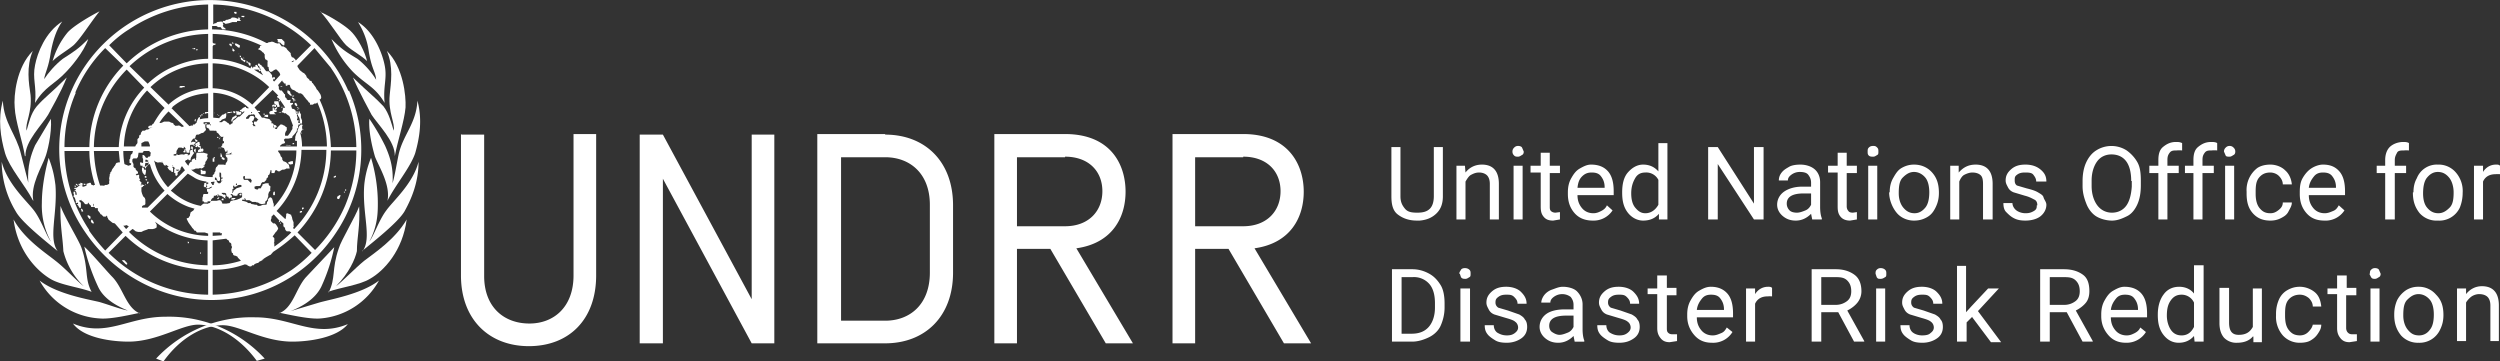
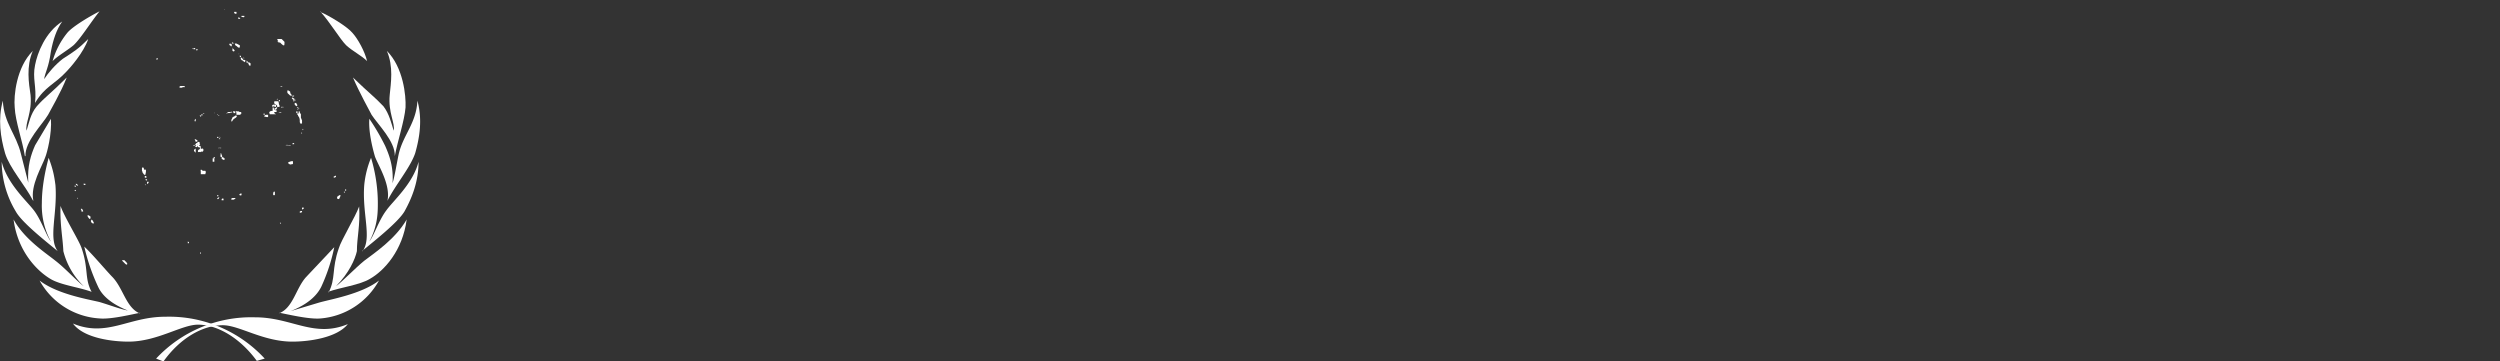
<svg xmlns="http://www.w3.org/2000/svg" viewBox="0 0 442 63.9" xml:space="preserve" fill="#fff">
  <rect x="0" y="0" width="442" height="63.9" fill="#333333" stroke="none" />
  <path d="m51.3 16.3.1.3.2.2v.1h-.3l-.2-.2c-.1-.1-.3-.2-.3-.4V16h.2l.3.2m.7.8-.2.1h-.1v-.2h.3m0 .6v.1h.2v.3l-.1-.2H52s.1.1 0 .2v.1l-.2-.2.2-.1-.2-.1-.2-.2v-.1s.1-.1.2 0l.3.2zm.4.7v.1l.2.3-.2.2-.2-.2-.1-.1v-.3h.3m.4.8h-.1l-.2.1V19l.2-.1zm.1.3h-.2s-.1.1-.2 0l.2-.1h.2m.1.4v.3l.2.3v.6l.2.5v.5l-.2.1-.1-.1-.1-.2v-.3c0-.3-.1-.6-.3-.8 0-.1 0-.2-.2-.3V20c-.1 0-.2-.2-.1-.3h.2v.5l.2-.2v-.3h.2m.6 3.2v.1h-.1v-.2h.1m-.2.7v.1h-.1c-.1 0 0-.1 0-.2m-1.3 2v.1h-.3c0-.2.1-.2.2-.2h.1m-1.4.4h-.1l.1-.1v.1zm.2 0v.1h-.1v-.2h.1m.6.1-.1.1s-.2-.1-.2 0H51v-.1h.3m.5 2.9v.3c0 .2-.3.1-.5.2l-.3-.2-.1-.1.1-.1.2-.1.3-.1h.3m7.6 2.7c0 .2-.2.1-.2.2H59v-.2c.2 0 .2-.2.4-.1zm-44.3 1.3v.2h-.3v-.2c0-.1.1 0 .2 0h.1zm-1.3.2v.1h-.2l-.2-.2v-.1c.2 0 .3.1.3.2m5.1-.1h-.1s.1 0 0 0m-5.3.4c0 .1-.1 0-.2 0v-.2c.2 0 .2.1.2.2m47.8.5v.2H61v-.2h.2m-47.8.2v.1l-.3-.1c.2 0 .2-.2.3-.1v.1M61 34s-.1.1-.2 0v-.1h.2m-.8.7-.1.3c-.1 0 0 .3-.3.3l-.2-.1v-.3l.4-.3h.2m-46.9.2v-.1m.4.3.1.2-.1.1v-.4m.3.5s-.1 0 0 0m39.7 1.5v.1c-.1 0-.2.2-.3.1v-.3h.3m-39 .6v.1h-.3v-.2l-.1-.2v-.1c.3 0 .3.2.4.4m38.7 0v.2l-.2.1H53v-.2l.2-.1h.1m-36.5 0s0 .1 0 0m-.8 1v.2c0 .1 0 .2-.2.2l-.3-.4V38l.4.2m.5.8.2.4v.1h-.2a.5.5 0 0 1-.3-.3c0-.1-.1-.1 0-.2l.1-.2.2.2m5.9 7.3.2.3v.1l-.1.1-.2-.1-.4-.4-.2-.2V46h.3c.2 0 .2.2.4.3m-9.4 10.9c6 2.5 9.8-1.2 16.3-1.2a23 23 0 0 1 17.6 7.4l-1.4.4c-3-4.1-7-6.4-10.4-6.4-2.9 0-7.2 3-12.3 3-2.8 0-7.9-.6-9.8-3.2" />
  <path d="M61.5 57.3c-6 2.5-9.9-1.2-16.4-1.2a23 23 0 0 0-17.5 7.3l1.3.5c3-4.2 7-6.4 10.5-6.4 2.9 0 7.1 2.9 12.3 2.9 2.7 0 7.8-.6 9.8-3.1m-36.7-2c-1.2.2-5.1 1.2-7.2 1A13 13 0 0 1 7 49.6c3.1 2.4 8.5 3.3 10.6 3.8 2 .6 3.8 1.3 5 1.5-3-1.2-4.6-2.7-5.3-4.3a35 35 0 0 1-2.4-7c1.5 1.4 4 4.4 5 5.4 1.9 2 2.4 5.4 4.8 6.4" />
  <path d="M16.2 51.6c-2.1-.8-5.5-1.2-7.3-2.3-2.5-1.5-5.8-5-6.5-10.5 1.9 3.5 5.8 6 7.4 7.3 1.7 1.3 4 3.8 5 4.5a13 13 0 0 1-3.6-6.2c-.1-2.4-.6-4.5-.5-8 .7 2 3.2 6 3.7 7.4 1.3 3.7.5 5.4 1.8 7.8" />
  <path d="M10.2 44.4c-1.8-1.5-6.3-5-7.4-7a17.2 17.2 0 0 1-2.5-8.8c1 3.9 4.4 6.9 5.7 8.6s2.2 4.5 3 5.5a13.2 13.2 0 0 1-1.6-6.8c0-2.3.4-5 1.2-8 .8 2.1 1 3.3 1.2 4.8.4 5.1-1.3 9.4.4 11.7" />
  <path d="M5.8 35.4c-1.4-2.7-4.1-5.7-4.9-8.3-.8-2.8-1.3-6-.4-9.3.2 4 2.4 6 3.2 9.4L5 32.3c-.2-3 .5-5 1.2-6.6L9 21c.2 2.7-.7 6.1-1 6.8-.5 1.5-2.7 5-2.1 7.7" />
  <path d="M4.4 27.6C4 25 2.7 21.4 2.6 19c-.2-2.1.3-7.1 3.2-10-1.2 2.8-.7 5.7-.4 7.8.3 3.1-1 5-.7 6.3.4-1.3.7-3 1.8-4.3 1.5-1.7 2.4-2.2 5.3-5.1-1 2.6-3 6-3.3 6.6-1 1.7-4.1 4.7-4 7.3" />
  <path d="M6.2 18.2c.3-3-.5-4.3 0-6.7C6.6 9.4 8 5.7 11 3.8 10 5.2 9.4 7 9 9.1 8.6 12 8 12.7 7.8 14c.7-1.1 2-2.6 3.3-3.6 2-1.3 2.7-1.7 4.5-3.5-.8 2.4-3.3 5.2-3.8 5.7C9.6 15 8 15.2 6.2 18.2" />
  <path d="M17.6 2c-1.4.7-4.7 2.6-5.7 3.8a14 14 0 0 0-2.6 5c1-1 2.5-1.8 3.7-2.8 1.2-1.1 3-4 4.6-6m31.8 53.3c1.2.2 5.2 1.2 7.3 1A13 13 0 0 0 67 49.6c-3.1 2.4-8.5 3.3-10.6 3.9l-5 1.5c3-1.2 4.6-2.7 5.4-4.3a32 32 0 0 0 2.3-7l-5 5.3c-1.8 2-2.3 5.5-4.8 6.4" />
  <path d="M58 51.6c2.2-.8 5.6-1.2 7.4-2.3 2.5-1.4 5.8-5 6.5-10.5-2 3.5-5.8 6-7.5 7.3-1.6 1.3-4 3.8-5 4.5 2.3-2.3 3.4-4.8 3.7-6.2 0-2.4.6-4.5.4-7.9-.7 1.9-3.2 6-3.6 7.4-1.3 3.7-.5 5.3-1.8 7.8" />
  <path d="M64 44.4c1.8-1.5 6.3-5 7.5-7 1.4-2.5 2.5-5.4 2.5-8.8-1 3.9-4.5 6.9-5.7 8.6-1.3 1.7-2.2 4.5-3 5.5 1.5-2.8 1.5-5.2 1.5-6.8 0-2.2-.3-5-1.2-8a17 17 0 0 0-1.2 4.8c-.4 5.1 1.4 9.4-.3 11.7" />
  <path d="M68.5 35.5c1.4-2.8 4-5.8 4.9-8.4.8-2.8 1.3-6 .4-9.3-.2 4-2.5 6-3.3 9.4-.4 1.9-.7 3.9-1.1 5.2.2-3-.6-5-1.3-6.6a40 40 0 0 0-2.8-4.8c-.2 2.6.8 6 1 6.7.6 1.6 2.8 5 2.2 7.8" />
  <path d="M69.8 27.6c.5-2.7 1.7-6.2 1.9-8.6.1-2.1-.4-7.1-3.3-10 1.2 2.8.7 5.7.5 7.8-.3 3.1 1 5 .7 6.3-.4-1.3-.8-3-1.8-4.3-1.6-1.7-2.4-2.2-5.4-5.1 1.1 2.6 3 6 3.3 6.6 1.1 1.7 4.2 4.7 4.1 7.3" />
-   <path d="M68 18.2c-.3-3 .5-4.3 0-6.7-.4-2-1.8-5.8-4.7-7.6.8 1.3 1.6 3 1.9 5.2.5 3.1 1.2 3.6 1.3 5-.7-1.2-2-2.7-3.3-3.7-2-1.2-2.8-1.7-4.6-3.5a19 19 0 0 0 3.8 5.8c2.3 2.3 3.9 2.6 5.6 5.5" />
  <path d="M56.6 2.1c1.5.6 4.8 2.6 5.7 3.7 1 1.1 2.2 3.3 2.6 5-1-1-2.5-1.7-3.7-2.8-1.1-1.1-2.8-4-4.6-6M13 33.4h.3-.2zM39.7 1.6v.1h.1m2 .4h-.4v.2c.1.1.3.2.4.1 0 0 .1 0 0-.1.1 0 0-.1 0-.1m1 .8c.1 0 .3.1.4 0v-.2h-.5V3m-.2.3-.2-.2h-.2v.2c.2 0 .3.1.4 0M49 7.4c.2 0 .3.2.5.1l.3.3c.1 0 .2.3.4.2.2 0 0-.2.1-.3v-.3l-.2-.2-.3-.3h-.7L49 7l.2.3zm-7.7.3v-.1l-.2-.1H41v.2h.3m1.1.5V8l-.4-.2-.2-.1h-.3l.1.3.3.2.2.2h.3m-1.7-.6-.2-.1.1.3c.2 0 .2.3.3.2L41 8c0-.1-.1-.3-.3-.3m.4.8v-.1H41s0 .1.1 0m-6.7.1h-.2v.2h.3s.1 0 0-.1v-.1m-.5 0v.2l.1-.2H34m7.2 0-.1.1V9l.2.1.2-.1-.1-.2-.2-.2m-6.2.1h-.2c-.1 0-.2.1-.1.2h.2v-.1zm7.3.8h-.1v.1m.4.5v-.2l-.2-.1v.3h.2m.5.3c.1-.1.1-.2 0-.2L43 10l.1.3zm-.5-.2v.1c-.1 0 0 .1 0 .2l.2.2c.1 0 .2 0 .2-.2 0-.1-.1-.2-.2-.1v-.2c-.1 0-.1.1-.1 0m-14.8.1h-.1l-.2.1v.1h.3v-.2" />
  <path d="m43 10.8.3.2.1-.3-.1-.1H43l-.1.2m.9.4V11c0-.1 0 0 0 0v-.1l-.2-.2v.4h.1m.3.3v.1l.1.1h.2v-.4L44 11h-.1v.3m-11.2 3.9H32c-.1 0-.2 0-.3.2l.1.1h.4l.1-.1h.4l-.1-.2m17 0v.1h.3v-.1h-.3m-.6 2.4h.1v-.1s0-.1-.1 0h-.1l.1.1m.4.3h.1v-.2h-.2v.2m-.5.6.2.2v.2h.4c.1-.2 0-.3-.1-.5v-.2l-.1-.3h-.7v.2c-.1 0 0 .2 0 .2l.3.2" />
  <path d="M48.1 18.7v.1c.3.2.3-.1.4-.2v.3h.3v-.4h-.4c-.1 0-.2 0-.3.2m1.6.3h.2v-.1h-.2v.1m-.7-.1-.3.2-.2.1.1.2h.2l.2-.3V19" />
  <path d="M50 19h.1v-.1h-.2l.1.1m-1 .5h-.3l-.1-.1h-.1c0-.2-.2-.3-.1-.4h-.2v.6c-.2 0-.5 0-.6.3l.1.3h1.1c0-.1 0-.1 0 0l-.3-.2v-.2h.4v-.3m-7.6.5h.3v-.4c-.1.2-.3 0-.4.1v.1l.1.1m.5.1v.3h.7c0-.2.2-.2.2-.3l-.1-.2h-.3v-.1H42l-.2-.1c-.1.2 0 .3 0 .4m-1.4 0c0-.1.1 0 .2 0l.2-.1h.2l.1-.1c-.2-.1-.3 0-.4 0h-.5l.1.2h.1zm8.9-.2h-.1l.3.1h.2s.1 0 0-.1h-.4M40 20c.1.1.2.1.2 0 0-.2-.1 0-.1 0m-2.2-.1v.1s0 .1 0 0h.1l-.1-.1m-1.8.1h-.3l.2.1h.1v-.2m10.7.3c0-.1-.1-.2-.2-.1v.2h.2m-11-.1h-.2v.2h.2v-.1m2.6-.1v.1h.1c0-.2 0-.1-.1-.1m8.6.1-.2.1-.1.2.5.1h.2v-.4h-.3m-6.2 1v.2l.2-.1c0-.2.2-.3.3-.4l.3-.2.1-.1.1-.2-.2-.1-.2.1c-.1.2-.4.1-.4.3l-.2.4v.1m-5.4-.9h-.2l.1.2h.1l.1-.1-.1-.1m3.3 0h-.2v.1h.1m-4.1.5c-.2.1-.2.3-.2.4.1.1.1.1.2 0V21m4.4 3.3c-.1 0-.1-.2-.2-.1 0 0 .1.2.2.1m-.4.1v-.2h-.2v.2h.2m.2.2h.1s.1 0 0-.1c0 0 0-.1-.2 0v.1m-4 .4c.1.1.1 0 .2 0v-.2l-.4-.2-.1.1c.2.1.1.4.3.4m.6.5h.1l-.1-.2v-.2s-.1-.2-.2-.1h-.2v.4l.1.1h-.1v-.3h-.2l-.2.3.2.2h.5m-.8 0v-.2l-.2.1v.1h.2m.3 0h-.2l.1.2h.3v-.2h-.2m1.1.5h-.3V26s-.1-.1 0-.2H35v.2l.4.1-.1.3h-.1l-.2.2v.3c.1 0 .2-.1.4 0l.2-.1h.3v-.1c.2-.2 0-.3 0-.4l-.2-.1m2.9 0h.2v-.1h-.1l-.1.1m.3-.1v.1h.2c0-.2-.1-.1-.1 0l-.1-.1m-4.3.2h-.1l-.2.2v.2l.3.3v-.7m4.4.8v.4c-.1 0 0 .1 0 .2l.1.1s.2 0 .2-.2l-.1-.2-.1-.3m.1.8v.2l.4.2.1-.1s.1-.1 0-.2l-.2-.1c0-.1 0-.2-.2-.1h-.1m-1.3.8v-.4s-.1-.2 0-.2h.1v-.2h-.2s-.1 0 0 .2h-.2v.6h.3M25.7 31v-.1l.1-.5V30h-.3c-.1-.1 0-.3-.2-.4h-.1l-.1.1v.5l.1.2v.1l.3.4h.2m10.6-.7h-.5c0-.1-.1-.2-.3-.2v.1c-.1 0 0 .2 0 .2v.5h.8l.1-.4-.1-.2m-10.6 1.2s0 .1.1 0h.1v-.2l-.2-.1h-.1v.3m.1.3.1.2h.2v-.2h-.3m.3.3h.2-.1s-.1 0 0 0m-.1.1v.4h.1l.1-.1.1-.2c0-.1 0-.2-.1 0m-.5.6c0-.1.2-.1.1-.2 0 0 0-.1 0 0l-.2.1h.1m22.6 1.8h.3V34c0-.2-.1-.1-.2-.1l-.1.2v.3m-5.8.2.2-.1v-.3c-.2 0-.4.1-.4.3h.2m-4 .2h.1v-.2h-.2v.2m0 .3v.2h.2l.2-.3h-.2l-.2.2m2.9.2c.1-.1.4-.1.3-.3h-.5l-.2.1v.2h.4m-2.1.1h.3c.1 0 0-.1 0-.2v-.1h-.1c-.1 0-.2 0-.2.2 0 0-.1 0 0 .1m10.4 4.2.1-.1-.2-.2v.2h.1M33.2 43h.2v-.2l-.2-.1v.2m2.3 2v-.3h-.1v.3" />
-   <path d="M61 36.4a25.8 25.8 0 0 1-5.3 7.8l-3.1-3.1a21.5 21.5 0 0 0 5.9-14.5H63c0 3.4-.7 6.7-2 9.8m-9.4 11.3a26.4 26.4 0 0 1-14 4.4v-4.4c2 0 3.9-.3 5.8-1v.1h.3c0 .2.3.2.4.3h.3l.2-.2h.3c0-.2.2-.2.3-.3l.3-.1c.1 0 .2 0 .3-.2l.2-.1.2-.1.2-.1v-.1c.2 0 .2-.2.3-.2l.3-.2.7-.4c.2 0 .3-.3.5-.4v-.1c1.4-.9 2.7-1.9 3.9-3l3 3.1a24.8 24.8 0 0 1-3.5 3M40 42.2l.2.2.2.1a4.4 4.4 0 0 0 .1.1v.2c.2.1.4.2.4.4v.2l.1.2v.3h-.1v.4l.1.4s.2 0 .2.2.2.3.4.3l.2.1c.2 0 .2.2.3.3l.3.3.2.2c-1.6.5-3.3.8-5 .8v-4.4l2.4-.3m-1-1h.2v.4l-1.6.1v-.6H39s-.2.1 0 .2m-2-5.4-.3.1c0 .1-.1 0-.2 0H36l-.3.2-.2.2a10.3 10.3 0 0 1-4.8-2.3l-.5-.4 3-3 1 .6c.7.5 1.5.7 2.3.8v.2h.2v-.1h.2-.1v.2s.1 0 0 .1h-.1l-.2.2v-.2l-.1-.2-.3.1v.3l-.1.2.2.2h.2l.1-.4.1.1c0 .1.1.1 0 .2s-.2.2-.1.3h.4c.2-.1.2-.3.3-.2l.2-.1c.2 0 .1 0 0 .1v.1l-.3.1-.1.1h-.4v.5h.2v.3l-.1.1H36l-.1.2v.2l-.1.2v.7c.2 0 .3 0 .3.2h.6v-.2h.6v-.2l.1-.2.2-.2.2-.1v-.3h.3l.4-.2h.1c.1 0 .1.2.3.2h.2l.3.2h.1c.1.1 0 .2.2.2l.1.1c.1 0 .1-.1 0-.2v-.1c0-.1.2 0 .2-.2-.1 0-.2 0-.2-.2h-.4v-.1c-.1 0-.2 0-.2-.2h.4c.1 0 .3 0 .4.2v.2l.2.3h.2c0 .1 0 .3.2.3l.2-.2h.2v-.2c0-.1 0-.2-.2-.2v-.2c.3 0 .4.2.5.3h.3c0 .1.2 0 .2 0 .1 0 .2 0 .2-.2 0 0 .1 0 0-.1l.4-.2h.3l.1.1v.6c-.1.2-.3.2-.4.3l-.5.2-.4.1h-.2l-.3.1c-.1 0-.2 0-.3.2l-.1.2-.6.1h-.7v-.1l-.2-.4-.2-.1h-.2l-.4.1h-.8c-.2 0-.3.2-.4.4m-.3 5.8a15.2 15.2 0 0 1-10.3-4.3l3.1-3.1a11.9 11.9 0 0 0 3.8 2.3l1 .3-.1.1-.1.2-.3.2c0 .1-.2 0-.2.2l-.1.3v.2l-.2.3c0 .2-.4.1-.4.3l.3.6.2.3.3.4.2.3.2.2.2.3h.2l.2.3h1.4l.6.2v.4zm0 5.2a20 20 0 0 1-14-5.9l.6-.5h.1l.5.4.4.1h.6l.4-.2.6-.2.2-.1h.8l.4-.1.3-.2v-.5l-.3-.5a16.1 16.1 0 0 0 9.3 3.3v4.4zm0 5.2a25.4 25.4 0 0 1-17.6-7.4l3-3a21.3 21.3 0 0 0 14.6 6V52zm-21-11.4a25.8 25.8 0 0 1-4.4-14h4.4c0 2 .4 4.1 1 6h-.2c0 .2-.2 0-.3 0l-.2-.1c0-.1 0-.3-.2-.3l-.3.1-.3.1v.3l-.2.1-.3.1h-.2l-.1-.2h.1v-.4l-.4-.1v.2h-.3v.2h.5s0 .1-.1 0l-.3.1-.2.2-.3.2h-.3l-.1.2h.3v.4l.1.2.1.5v.2-.2l-.1-.1h-.2v-.2s.1 0 0-.1v-.2H13v.3l.1.3-.1.1c0 .1 0 .3.2.3l.1.3.1.4.1.1h-.1v.2h.2c0 .1 0 0 0 0v-.1l.2.1v.3-.1h-.2v.1l.2.1.1.2.2.3.2-.1V36c0-.2-.1-.3-.3-.4v-.2s.1.1.2 0h.1l.1-.1v.2c.3.1.4.3.5.4.1.2.2.2.3.2h.3V36l.1-.2.2.3.3.3v.2h.5l-.1-.3V36l.1.1v.5c.1 0 .2 0 .2.2h.5v.4l.4.5s0 .2.2.2l.4.4h.4l.2-.2c.1.2 0 .3.2.5 0 .2.2.3.3.4l.5.4.4.1 1.4 1.6-3.1 3.2c-1.1-1.2-2-2.3-2.9-3.6m-2.4-24.3a24.3 24.3 0 0 1 5.3-7.9l3.2 3.1a21 21 0 0 0-6 14.4h-4.4c0-3.3.7-6.6 2-9.6m9.4-11.2a26 26 0 0 1 14-4.4v4.4a21.3 21.3 0 0 0-14.4 6L19.3 8c1-1 2.2-2 3.5-2.8M31.1 30h.6l-.2.2h-.1l-.3-.1V30m-3.9-1.5s.1 0 0 0l.1-.1.2.2.3.1c.1.1.2 0 .4 0h.3l.3.1.2.4.3.1v-.2l.3.2.1.1.2.1h-.2l-.1.1.2.3.3.3s0-.1.2 0v.2h.3v-.7h-.1v-.2h.2v.1l.1.2v.8h.2v.4l.2.1.2-.2v-.4l.3-.3.2-.2c0-.1 0-.3.2-.5v-.1h.1l.5.7-3 3a10 10 0 0 1-2.4-4.6m-1 .1h-.6v-.3l.1-.1.4.2c.1 0 0 0 0 .1v.1M22.8 40l-.5.5-.5-.6h.2l.4-.1.3.2zm8.1-28.3c-1.8.7-3.4 1.8-4.8 3.1l-3.2-3.1A20.7 20.7 0 0 1 36.8 6v4.4c-2 0-4 .5-5.9 1.3m-.9 6.6-.2.2-3.2-3.1a15.2 15.2 0 0 1 10.2-4.2v4.4a11 11 0 0 0-6.8 2.7m-3.5 7.6H25v-.6l.2-.1.4-.2h.4c.1 0 .3 0 .3.2l.1.2.1.3v.2m-.3-3.4c0 .1.1.2.3.1l.5-.1-.3.1-.3.1-.2.2h-.3l-.3.2h-.4l-.3.4v.3c-.2 0-.2.1-.3.2v.3l-.3.3v.6c0 .2-.2.3-.3.5l-.1.2h-2A15.1 15.1 0 0 1 26 16l3.1 3.1c-.8.8-1.4 1.8-2 2.8H27l-.2.3h-.3l-.3.2v.2m2.4 6.2h-.1c0-.1 0-.2.2-.2v.2m2 .6c-.2 0-.2 0-.2-.2l.1.1v.1m.3.3.1.2-.3-.2v-.2l.2.2m1.2-7.3-.2-.1-.2-.1h-.2c-.1 0-.2.1-.4 0v.1l-.4-.3c0-.2-.2-.3-.4-.3l-.4-.2H29l-.4.2c-.1 0-.3.1-.4 0 .4-.7 1-1.4 1.6-2l2.7 2.6-.1.1h-.1l-.2.1s.1 0 0-.1m4.2-2.3h.2v-.2c.1.2.3 0 .3.2v.8a6 6 0 0 0-1.5.2c0-.1.2-.3 0-.4l-.2.1-.2.4-.1.3s-.1 0 0 .2c-.2 0-.2.2-.4.3h-.2c-.2 0 0 .3-.2.2h-.2l-.3.1-3.2-3.2s.2 0 .2-.2c1.8-1.5 4-2.3 6.3-2.4v3.3h-.5l-.1.2M21 26h-4.4a19.8 19.8 0 0 1 5.8-13.7l3.1 3.2A16 16 0 0 0 21 26m-1.6 5-.1.5v.1c0 .1.1.2 0 .4v.5l-.4.2h-.3c-.2.2-.4.1-.6.1h-.3c-.7-2-1-4-1.1-6.1H21l.2 2H21l-.4.1c-.2.2-.2.5-.4.6l-.1.2-.1.1-.2.3-.1.3-.2.2v.2l-.1.1v.2m3.7-3.5-.1.6s-.2.1-.1.3v.4l.3.1c0 .2-.1.3-.2.3s-.3.2-.5 0l-.3-.1-.2-.1a14 14 0 0 1-.2-2.3h1.7l-.1.4c0 .1-.3.2-.3.4m2 9 .2-.2h.2l.2-.2v-.8l-.1-.3-.3-.3-.2-.5-.1-.4v-.6c0-.2.2 0 .3-.3l.2-.1v-.1h-.3s0-.2-.2-.1v.2h-.1v-.2l.1-.2v-.2h-.1l-.1-.1V32c-.1 0-.2-.1-.1-.2h.1l-.1-.2-.1-.1v-.6h-.1c-.2 0-.3.2-.5 0l.2-.2h.2v-.3L24 30v-.2l-.2-.1-.2-.2V29l-.2-.4v-.4l.2-.2h.6l.2-.3v-.1l.1-.6h.7l.1-.1.1-.2h1l.1.2.2.1-.1.2v.2c0 .1 0 .2-.2.3h-.2s0 .2-.2.2h-.2c-.1-.2-.3-.5-.5-.5h-.1v.5l.1.2v.7h-.1l-.3-.1h-.1c-.1.2 0 .3 0 .4 0 .1 0 .2.2.2h.2v.2h.4v.2l.2.1v-.2l.3-.3v-.1h-.2v.2h-.3l.1-.6h.4l.2-.1c0 .1 0 .3-.2.3l.1.1c.1 0 .2-.2.3 0V29a11 11 0 0 0 2.6 4.7l-3 3h-1v-.2m12.7-3.9v.1h-.3v-.2l-.2-.1v-.2l.6-.1v.3h-.1v.2m1.5-.7v.1l-.2.1s0 .2-.2.3h-.3l-.2-.2a.5.5 0 0 1-.1-.4H38v-.4h.2l.1.2.1.2s0 .2.2.2h.2l.1-.2v-.4l-.1-.2v-.7c.2 0 .2 0 .3.2v.7h.3l-.1.2h-.2v.4M37 22h.3v.2L37 22h-.5v.4c0 .2.2.2.3.3 0 0 .2 0 .2.2 0 0 0 .2.2.2h.7c.1.1.2 0 .2 0 .2 0 .2.2.2.3l.3.2.3.4.2.2h.3s0-.1.1 0l-.1.3v.4l.2.1v.2c0 .2-.3.1-.3.3v.1c0 .1 0 .2-.2.2l.1.3h.2l.2.1.2.5s0 .2.2.1h.1v-.2h.1v.4c-.1 0-.2 0-.3.2h.6l.4-.2h.1c0 .1-.2.1-.1.2v.1h.2c0 .1 0 0-.1 0h-1.1v.1c0 .2.1.4.3.5v.5l-.1.2-.2.3v.2c-.2.1-.3 0-.4 0h-.9l-.2.3-.2.2-.1.3v.3c-.1.1 0 .2-.2.3v.2l-.3.3v.3h-.4a5 5 0 0 1-3.4-1.3h.3l.3-.1.2-.1h.6c.2-.2.3 0 .4 0 .2-.1.4-.1.4-.3h.1l.1-.2H36v-.1h.2V29s.2-.1.1-.2v-.1l.1-.2.1-.1.2-.4v-.3s-.2 0-.1-.1l.1-.2v-.2L36 27h-1.2l-.1.2v.6c0 .1-.1.3 0 .4l-.2.1V28l-.4.1-.2.2v.3h-.2l-.3.4v.1l-.1.2a5 5 0 0 1-.6-.8l.2-.2h.2l.1-.2h.1v.2c.2 0 .3.1.4 0v-.2l.1-.3.2-.3.2-.3.2-.2h-.1l-.2-.2v-.5c0-.1.1-.2 0-.2l-.1-.2h-.2v.2s-.1.2 0 .2h.2v.2h-.3l-.1.3v.5l-.3.1v.1h-.1v-.1h.1l-.2-.2h-.3l-.2.1s-.1.1-.2 0H32l-.4.1h-.2v-.1h-.2c0 .1-.1.1 0 .2h-.5v-.2c.2-.1.4 0 .5-.2v-.4l.3-.5.1-.1h.5l.2.1h.2v-.3l.3.3v.2h-.2v.2l-.2.2v.1c.1 0 .3.1.4 0v-.5l.1.2.1.4h.5v-.4l.1-.2c0-.1.1-.2 0-.4v-.3l.1-.1h.6l.1-.2c.1 0 .2 0 .2-.2l-.2-.1c-.1 0-.3-.1-.4 0l-.2.1V25l.2-.3.2-.2h.2c.2-.1.1-.3.2-.4 0 0 0-.2.2-.3h.3l.6-.3h.2l.3-.3.2-.2v-.2l-.1-.2V22l.3-.1v-.1h-.4v.2l-.2-.1v-.3h1s.2.1.1.3m4.6 10.7.1-.2.1.1v.2h-.2v-.1m-.5 1.3c0 .1 0 .2-.2.2l.1-.2v-.5h.2l-.1-.4.1-.2h.1v.2h.2c.1 0 .2 0 .3-.2h.1l.2-.1h.4l.1.1v.2l-.6.2-.3.1-.1.1-.4.3s-.1 0 0 .2m-3.7-17.5a9.8 9.8 0 0 1 6.4 2.7l-.2.1c-.1-.1-.1-.2-.2-.1h-.1v-.2h-.1l-.3.1-.4.3v.1c-.2 0-.3.1-.3.2l.1.1h.2l.1.2.3-.2h.1v.1l-.8.8h-.2l-.3.2-.3.3-.3.2-.2.2v.1s.1.1 0 .2H41l-.2.2h-.3c0-.2-.2-.3-.3-.3l-.2-.2-.4-.2-.4.3h-.4v-.1l.1-.1h.1l.1-.1c.1-.2.3-.2.5-.3l.3-.1.1-.4v-.3l-.1-.2-.3.2c-.1.1-.3 0-.4.2l-.4.4v.1l-1.1-.1v-4.4zm0-5.2a15 15 0 0 1 10 4.2l-3 3.1a11 11 0 0 0-7-2.9v-4.4zm7.5 1.1h.6c.1.1 0 .3.3.3v-.1h.1l.1.3.2.3.1.2-1.6-1h.2m-7.5-4.1.1-.2.4-.1v-.2h-.2s-.2 0-.3-.2V6a20.9 20.9 0 0 1 8.7 2.1H46l-.1.4h-.1l-.1.1v.2h.2l.3.2.3.3c.2 0 .1.2.3.3v.5l.1.4s.2 0 .3.2h.1c.1.1 0 .2 0 .2v.9c.2 0 .2.1.2.2v.1c.1.2 0 .4.2.5l.1.1c.2 0 .3 0 .5-.2.2-.1.4-.3.6-.2l.2.2c.2.2.4.4.4.6 0 0 .1.1 0 .2l-1 1.1-.2-.1V14h.3v-.2s0-.2-.2-.2l-.1.1v.2l-.2-.3v-.3l-.3-.4-.3-.3h-.4l-.2-.2-.2-.3-.2-.3c-.2 0-.2-.1-.3-.3 0 0-.2 0-.3-.2l-.1-.1-.2.1c0 .2 0 .3.2.4l.2.4c0 .1.2.1.1.2h-.2V12l-.3-.1v-.2l-.2-.2c0-.1-.1 0-.2 0l-.1.2.2.1h.1-.6l-.1.3-.1-.2-.1-.2-.2.3v.1a15.8 15.8 0 0 0-6.7-1.7V8.2zm0-3.6h.5c.1 0 .3 0 .4.2h.5c.2.2.2.4.4.4h.5v-.1l-.2-.2c-.2 0-.2-.2-.3-.3v-.1l.1-.1-.1-.3-.1-.1h.2c.2 0 .3.3.5.2l.5-.1.6-.2h.8v-.2h.7c0-.1-.2-.1-.2-.3l-.2-.1h-.3l-.1-.1-.4-.1H41l-.2.2-.6.2c-.2 0-.3 0-.4.2h-.4V4v-.1l-.3-.1-.7.1-.2.2H38l-.3.2V.8A25.7 25.7 0 0 1 55 8l-2.7 2.7-.1-.2-.3-.3-.3-.1-.1-.2-.1-.3v-.2l-.6-.6-.2-.3-.5-.3h-.3c-.1-.2-.3-.3-.3-.5-.1 0-.3-.1-.4 0l-.4-.1c-.2-.1-.5-.3-.8-.2-.2.1-.4 0-.6.2h-.2a20.8 20.8 0 0 0-9.6-2.4v-.6zM49 17v.1s0 .2.2.2a15.9 15.9 0 0 1 1.2 1.7c0 .1-.3 0-.4.2v.3l-.2.2.1.2h.2c.1.1.2.2.4.1l.2.2.3.2.2.2.6 1.6-.1.2v.4l-.2.3-.1.2-.2.3-.3.4h-.5v-.4l.1-.3.2-.3v-.5l-.2-.1-.2-.2h-.1a.9.9 0 0 0-.5-.2h-.1l-.4.4-.1.1c-.1.1-.1.4-.3.3-.2 0-.2-.2-.3-.2 0 0-.2 0-.2-.2v-.2h.1v.2s0 .2.2.2l.3-.1v-.2c-.1-.1-.3-.3-.5-.2 0 0 0-.2-.2-.3H48v-.4l-.2-.1c0-.2-.3-.3-.4-.3l-.5-.1-.2-.1h-.4l-.7-1h.3l.1-.1c-.1-.2-.3 0-.4-.2v.2L45 19l3.2-3.1 1 1m2.5-6.1.3-.1v.1l-.4.2v-.2M50.4 15l.3.2h.1V15h-.1.5l.1.2c0 .3.2.4.3.6l.5.2.4.3s.2 0 .3.2h.4l.4.3.1.2.1.1.4.5.2.2.2.3.2.1v.3h.5l.3-.2h.3l.2-.2a20.2 20.2 0 0 1 1.7 7.8h-4.4c0-.8-.1-1.6-.3-2.3l.2-.5c.1 0 .2-.2.1-.3.1-.1 0-.2 0-.4l.1-.2-.1-.2c-.2 0-.4.2-.5.3l-.1.2v.1l-.1.2-.1.2v.3l-.2.3-.1.3-.1.3v.4s-.1.1 0 .2v.1h.3v1h-3v-.1s-.1 0 0 0l.2-.2.3-.2c.1 0 .4 0 .4-.3a.7.7 0 0 1-.2-.4l.2-.2h.6l.5-.1s.2 0 .2-.2v-.1l.3-.3.4-.5.1-.3v-.3h.2v-.4l.1-.3h.3v-.2l-.3-.1h-.1v-.2h.1v-.2s-.1-.1-.2 0c-.2-.2 0-.3 0-.4v-.2l-.1-.2v-.3l-.2-.3v-.2c0-.2-.2-.3-.3-.4 0 0-.1-.1-.1 0-.1-.1-.3 0-.3-.2l-.1-.3v-.2l.3-.2v-.2h-.5V18l.1-.3s0-.1-.2 0c0-.1-.1 0-.2 0l-.3-.1v-.2c-.2 0-.2-.2-.3-.3v-.4c0-.1-.2 0-.2-.2l-.4-.5h-.3l-.2-.3v-.4l-.1-.1V15l.7-.8v.2c.2 0 .2.2.3.3 0 .1.3 0 .4.2l-.2.1m-6 5v-.2h.2l-.1.2v.2c.1.1.3 0 .4 0l.2.2v.2l.1.2h.1l.4.4h-.1l-.2.2v.1h-.5v.4l.3.4h-.4c0-.2-.1-.2-.2-.3l.2-.1-.1-.2c0-.1-.2-.2-.1-.3l.2-.1.1-.3.1-.2-.2-.3h-.5l-.2.2c0 .1-.1.3-.3.3h-.3v-.2l.5-.5h.3l.2-.1V20m-1.2 11.6h1l.2.3v.1c-.1.1 0 .3-.2.3L44 32l-.2-.2h-.7v-.2H43v-.4l.3-.1v.4m4.1 3.9s0 .2-.2.3v.2l-.1.3h-.6l-.5.2h-.4l-.2-.2h-.3l-.4-.1c-.1 0-.3 0-.4-.2h-.4l-.3-.2-.3-.1-.5-.1v-.2h.5l-.1-.2.1-.1.2.4h.6l.5.3h.6l.2.1h.2l.3.2.4.1.5-.1h.1v-.2c0-.2.1-.3.2-.3l.2-.3V35l.1-.1c0-.2.1-.3 0-.4l.1-.4.1-.2.2-.2c0-.2-.1-.3 0-.4v-.4a.4.4 0 0 1-.3-.3v-.2H47l-.3.1-.3.1v.2l-.1.1-.2.4h-.4l-.1.2c-.2 0-.4 0-.6-.2V33l.3-.1h.4c.2 0 .3 0 .4-.2l.1-.3.2-.2h.3l.4-.4v-.2l.3-.3V31c.2-.1.3-.2.3-.4l.1-.3v-.2h.2v.5h.5l.1-.2v-.1l.1-.2h.3c0 .2.3.2.4.2l.5-.3c.2 0 .5 0 .7-.2h.6v-.1l-.1-.4v-.2H51l-.4-.4-.2-.1-.3-.1-.2-.3V28c0-.2-.3-.3-.3-.5l-.1-.3-.1-.1-.2-.3s-.1 0 0-.1v-.1h3.2a15 15 0 0 1-4 10V36l-.1-.1v-.1l-.1-.4-.1-.3-.2-.2h-.2l-.3.3m1 7.8.1-.2v-.7l-.3-.3.3-.4.2-.3.2-.2.2-.3c.1-.2.1-.3 0-.4L49 40l-.2-.3-.2-.2h-.3l-.3-.3c-.2-.2-.1-.4 0-.6v-.3l.1-.1.3-.3 1 1.1-.1.2v.1l.2-.1V39l.6.5v.5l.3.3v.2l.1.2.2.2h.5l.3.2c-1 1-2 1.8-3 2.5V43m3.4-3.2v-.5l-.2-.5-.1-.5-.1-.1V38l-.2-.1-.5-.2-.2.1v.3l-.1.6h-.1l-1.5-1.4a16.2 16.2 0 0 0 4.4-10.8h4.4a20.3 20.3 0 0 1-5.7 14l-.2-.2c.1-.1.2-.3.1-.4M58.5 12A25.2 25.2 0 0 1 63 26h-4.5a21.5 21.5 0 0 0-2-8.4l.2-.1.1-.3-.1-.4-.1-.2-.2-.3-.2-.3-.2-.2-.2-.4-.3-.4-.2-.3c-.2 0-.1-.3-.3-.4-.1 0-.3 0-.3-.2l-.2-.2a1 1 0 0 1-.3-.3c0-.2-.2-.4-.3-.5-.1-.2-.3-.2-.4-.3l-.5-.4-.4-.6v-.2l3-3.1 3 3.6m3 4a26.7 26.7 0 0 0-49 0 25.8 25.8 0 0 0 2.5 25A27.3 27.3 0 0 0 27 50.9a26.3 26.3 0 0 0 32.3-9.6A26.3 26.3 0 0 0 61.7 16m19.9 7.8h4v25c0 5.5 3.5 8.4 8 8.4 4.3 0 7.8-2.9 7.8-8.5v-25h4v25c0 7.8-4.8 12.5-11.9 12.5-7 0-12-4.7-12-12.5v-25zm55.3 36.9h-4l-15.7-29.1v29.1h-4.1V23.8h4.1l15.7 29.1V23.8h4zm11.8-32.9v28.9h7.8c4.4 0 7.9-2.9 7.9-8.5v-12c0-5.5-3.5-8.4-7.9-8.4h-7.8zm7.8-4c7 0 12 4.7 12 12.5v11.9c0 7.8-5 12.5-12 12.5h-12v-37h12zm63.3 4h-8.5V40h8.5c4.2 0 6.6-2.7 6.6-6.2s-2.4-6.1-6.6-6.1M211.3 44v16.7h-4v-37h12.5c7.9 0 10.7 5.3 10.7 10.2 0 4.5-2.3 9.1-8.7 10l10 16.8H227L217.2 44h-5.9zm-23-16.2h-8.5V40h8.5c4.2 0 6.6-2.7 6.6-6.2s-2.4-6.1-6.6-6.1M179.8 44v16.7h-4v-37h12.5c8 0 10.7 5.3 10.7 10.2 0 4.5-2.3 9.1-8.7 10l10 16.8h-4.8L185.7 44h-5.8zm75.3-18v8.7c0 1.2-.3 2.2-1.1 3s-1.8 1.2-3 1.3h-.5c-1.4 0-2.5-.4-3.4-1.1S246 36 246 34.7V26h1.6v8.7c0 1 .3 1.6.8 2.2s1.2.7 2.2.7c1 0 1.7-.2 2.2-.7s.7-1.3.7-2.2V26h1.7zm3.9 3.3.1 1.2c.7-.9 1.7-1.4 2.9-1.4 2 0 3 1.2 3 3.4v6.3h-1.6v-6.3c0-.7-.2-1.2-.5-1.5s-.8-.5-1.4-.5c-.6 0-1 .2-1.4.4s-.7.7-1 1.2v6.7h-1.6v-9.5h1.6zm8.4-2.5c0-.3.1-.5.3-.7s.4-.3.7-.3.6.1.7.3l.3.7c0 .3-.1.5-.3.6s-.4.3-.7.3-.5 0-.7-.2-.3-.4-.3-.7zm1.8 12h-1.6v-9.5h1.6v9.5zM274 27v2.3h1.8v1.3H274v5.9c0 .3 0 .6.2.8.2.2.5.3.8.3l.8-.1v1.3l-1.2.2c-.8 0-1.3-.2-1.7-.7s-.5-1-.5-1.8v-6h-1.8v-1.2h1.8V27h1.6zm7.6 12c-1.3 0-2.4-.4-3.2-1.3s-1.2-2-1.2-3.4V34c0-1 .2-1.8.6-2.5s.8-1.3 1.5-1.7 1.3-.7 2-.7c1.3 0 2.3.4 3 1.2s1 2 1 3.5v.7h-6.4c0 1 .3 1.7.8 2.3s1.2.9 2 .9c.6 0 1-.2 1.4-.4s.8-.5 1-1l1 .9a4 4 0 0 1-3.5 1.8zm-.2-8.5c-.7 0-1.2.2-1.7.7s-.7 1.1-.8 2h4.8v-.1c0-.9-.3-1.5-.7-2s-1-.6-1.6-.6zm5.4 3.5c0-1.5.3-2.7 1-3.5s1.6-1.4 2.7-1.4 2 .4 2.7 1.2v-5h1.6v13.5h-1.5v-1c-.7.8-1.6 1.2-2.8 1.2-1 0-2-.5-2.7-1.4s-1-2-1-3.5V34zm1.6.2c0 1 .2 1.9.7 2.5s1 1 1.8 1c1 0 1.8-.6 2.3-1.5v-4.4a2.4 2.4 0 0 0-2.3-1.3c-.8 0-1.4.3-1.8 1s-.7 1.5-.7 2.7zm23.4 4.6h-1.7l-6.4-9.8v9.8H302V26h1.7l6.4 10V26h1.7v12.8zm8.6 0-.2-1c-.8.8-1.7 1.2-2.7 1.2-1 0-1.7-.3-2.3-.8s-1-1.2-1-2c0-1 .5-1.8 1.2-2.3s1.8-.9 3.2-.9h1.6v-.7c0-.6-.2-1-.5-1.4s-.9-.5-1.5-.5-1.1.2-1.5.5-.6.6-.6 1h-1.6c0-.4.1-.9.5-1.4s.8-.7 1.3-1 1.3-.4 2-.4c1 0 1.9.3 2.5.8s1 1.3 1 2.3v4.4c0 .8.1 1.5.3 2v.2h-1.7zm-2.7-1.2c.5 0 1-.2 1.5-.4s.8-.6 1-1v-2h-1.3c-2 0-3 .6-3 1.8 0 .5.2.9.5 1.2s.8.4 1.3.4zm8.8-10.6v2.3h1.8v1.3h-1.8v5.9c0 .3.1.6.3.8.1.2.4.3.8.3l.7-.1v1.3l-1.2.2c-.7 0-1.3-.2-1.7-.7s-.5-1-.5-1.8v-6h-1.7v-1.2h1.7V27h1.6zm3.7-.2c0-.3 0-.5.2-.7s.4-.3.8-.3.5.1.7.3.2.4.2.7 0 .5-.2.6-.4.3-.7.3-.6 0-.8-.2-.2-.4-.2-.7zm1.8 12h-1.7v-9.5h1.6v9.5zm2.1-4.8c0-1 .2-1.8.6-2.5s.8-1.4 1.5-1.8 1.4-.6 2.2-.6c1.3 0 2.4.5 3.2 1.4s1.2 2 1.2 3.6c0 1-.2 1.8-.6 2.6s-.8 1.3-1.5 1.7-1.4.6-2.3.6c-1.2 0-2.3-.5-3-1.3S334 35.5 334 34zm1.6.2c0 1 .3 1.9.8 2.5s1.1 1 2 1c.8 0 1.4-.4 1.9-1s.7-1.6.7-2.7c0-1-.2-2-.7-2.6s-1.2-1-2-1-1.4.4-2 1-.7 1.6-.7 2.8zm10.6-4.9v1.2c.8-.9 1.7-1.4 3-1.4 2 0 3 1.2 3 3.4v6.3h-1.7v-6.3c0-.7-.1-1.2-.4-1.5s-.8-.5-1.5-.5c-.5 0-1 .2-1.4.4s-.7.7-.9 1.2v6.7h-1.6v-9.5h1.5zm13.9 7c0-.4-.1-.8-.5-1s-.9-.5-1.7-.7l-2-.6c-.5-.2-.8-.5-1-.9s-.4-.7-.4-1.2c0-.8.3-1.4 1-2s1.5-.8 2.5-.8c1.1 0 2 .3 2.7.9s1 1.2 1 2.1H360c0-.5-.2-.8-.5-1.2s-.9-.4-1.5-.4-1 .1-1.4.4-.4.5-.4 1c0 .4.1.7.4.9l1.7.5c.8.2 1.5.4 2 .7s.9.5 1 .9.5.8.5 1.3c0 .8-.4 1.5-1 2s-1.6.8-2.7.8c-.8 0-1.4-.1-2-.4s-1-.7-1.4-1.1-.5-1-.5-1.6h1.6c0 .5.3 1 .7 1.3s1 .5 1.6.5c.6 0 1-.1 1.5-.4s.5-.6.5-1zm18.3-3.5c0 1.3-.2 2.4-.6 3.3s-1 1.7-1.8 2.1-1.7.8-2.7.8c-1 0-2-.3-2.7-.7s-1.4-1.2-1.8-2.2-.7-2-.7-3.2V32c0-1.2.2-2.3.6-3.2s1-1.7 1.8-2.2a5 5 0 0 1 5.4 0c.7.5 1.4 1.2 1.9 2.1s.6 2 .6 3.3v.8zm-1.7-.8c0-1.5-.3-2.7-.9-3.5s-1.5-1.2-2.6-1.2c-1 0-1.9.4-2.5 1.2s-1 2-1 3.4v1c0 1.4.4 2.6 1 3.4s1.5 1.3 2.6 1.3c1 0 1.9-.4 2.5-1.2s.9-2 1-3.4v-1zm4.8 6.8v-8.2H380v-1.3h1.6v-1c0-1 .2-1.8.8-2.3s1.3-.9 2.3-.9c.4 0 .7 0 1.1.2v1.3a5 5 0 0 0-1 0c-.5 0-.9 0-1.2.4s-.4.7-.4 1.3v1h2v1.3h-2v8.2h-1.6zm6.2 0v-8.2h-1.5v-1.3h1.5v-1c0-1 .2-1.8.8-2.3s1.3-.9 2.3-.9c.4 0 .8 0 1.1.2v1.3a5 5 0 0 0-1 0c-.5 0-.9 0-1.2.4s-.4.7-.4 1.3v1h2v1.3h-2v8.2h-1.6zm5.4-12c0-.3.1-.5.3-.7s.4-.3.7-.3.5.1.7.3.3.4.3.7-.1.5-.3.6-.4.3-.7.3-.6 0-.7-.2l-.3-.7zm1.8 12h-1.6v-9.5h1.6v9.5zm6.4-1.1c.6 0 1-.2 1.5-.6s.7-.8.7-1.3h1.6c0 .6-.3 1-.6 1.6s-.8.9-1.4 1.2-1.2.4-1.8.4c-1.3 0-2.3-.4-3.1-1.3s-1.1-2-1.1-3.5v-.3a4.9 4.9 0 0 1 1.9-4.2c.6-.4 1.4-.6 2.3-.6 1 0 2 .4 2.6 1 .7.6 1.1 1.5 1.2 2.5h-1.6c0-.6-.3-1.1-.7-1.5-.4-.4-1-.6-1.5-.6-.9 0-1.5.3-2 .9s-.6 1.4-.6 2.5v.4c0 1 .2 1.9.7 2.5s1 .9 1.9.9zM411 39c-1.4 0-2.4-.4-3.2-1.3s-1.2-2-1.2-3.4V34c0-1 .1-1.8.5-2.5s.9-1.3 1.5-1.7 1.4-.7 2.1-.7c1.3 0 2.2.4 2.9 1.2s1 2 1 3.5v.7h-6.4c0 1 .3 1.7.8 2.3.5.6 1.2.9 2 .9.6 0 1-.2 1.5-.4s.7-.5 1-1l1 .9a4 4 0 0 1-3.6 1.8zm-.3-8.5c-.7 0-1.2.2-1.6.7s-.8 1.1-.9 2h4.8v-.1c0-.9-.3-1.5-.7-2s-1-.6-1.6-.6zm11 8.3v-8.2h-1.5v-1.3h1.5v-1c0-1 .3-1.8.8-2.3s1.4-.9 2.4-.9c.3 0 .7 0 1 .2v1.3a5 5 0 0 0-.9 0c-.5 0-1 0-1.2.4s-.4.7-.4 1.3v1h2v1.3h-2v8.2h-1.7zm5-4.8c0-1 .2-1.8.6-2.5a3.8 3.8 0 0 1 3.7-2.4 4 4 0 0 1 3.2 1.4 5 5 0 0 1 1.2 3.6 7 7 0 0 1-.5 2.6A4 4 0 0 1 431 39a4 4 0 0 1-3.2-1.3c-.8-1-1.2-2.1-1.2-3.6V34zm1.7.2c0 1 .2 1.9.7 2.5s1.1 1 2 1c.8 0 1.4-.4 2-1s.7-1.6.7-2.7c0-1-.3-2-.8-2.6s-1.1-1-2-1c-.8 0-1.4.4-1.9 1s-.7 1.6-.7 2.8zm13.6-3.4a5 5 0 0 0-.8 0c-1 0-1.8.4-2.2 1.3v6.7h-1.6v-9.5h1.6v1.1c.5-.8 1.3-1.3 2.3-1.3.3 0 .5 0 .7.2v1.5zM246.1 60.4V47.6h3.6c1.1 0 2.1.3 3 .8s1.5 1.2 2 2 .7 2 .7 3.2v.8c0 1.2-.3 2.3-.7 3.2s-1.2 1.6-2 2-1.9.8-3 .8H246zm1.7-11.4v10h1.8c1.3 0 2.3-.4 3-1.2s1.1-2 1.1-3.4v-.8c0-1.4-.3-2.6-1-3.4a3.6 3.6 0 0 0-3-1.2h-1.9zm10.2-.6c0-.3.2-.5.3-.7s.4-.3.7-.3.6.1.8.3.2.4.2.7 0 .5-.2.6-.4.3-.7.3-.6 0-.8-.3l-.2-.6zm1.9 12h-1.7V51h1.7v9.5zm8.5-2.5c0-.4-.2-.8-.5-1-.3-.3-1-.5-1.7-.7l-2-.6c-.5-.2-.8-.5-1-.9s-.4-.7-.4-1.2c0-.8.3-1.4 1-2s1.5-.8 2.5-.8 2 .3 2.6.9 1 1.2 1 2.1h-1.6c0-.5-.2-.8-.6-1.2s-.8-.4-1.4-.4c-.6 0-1 .1-1.4.4s-.5.5-.5 1c0 .4.2.7.5.9l1.7.5 2 .7c.5.3.8.5 1 .9.3.3.4.8.4 1.3 0 .8-.3 1.5-1 2s-1.6.8-2.6.8c-.8 0-1.5-.1-2-.4s-1.1-.7-1.4-1.1c-.4-.5-.5-1-.5-1.6h1.6c0 .5.2 1 .6 1.3.5.3 1 .5 1.7.5.6 0 1-.1 1.4-.4.4-.3.6-.6.6-1zm10 2.5-.2-1c-.8.8-1.7 1.2-2.7 1.2-1 0-1.7-.3-2.3-.8s-1-1.2-1-2c0-1 .5-1.8 1.2-2.3s1.8-.8 3.2-.8h1.6v-.8c0-.6-.2-1-.5-1.4-.4-.3-.9-.5-1.5-.5s-1.1.2-1.5.5-.6.6-.6 1h-1.6c0-.4.2-.9.5-1.3s.8-.8 1.4-1 1.2-.5 1.9-.5c1 0 2 .3 2.5.8s1 1.3 1 2.3v4.4c0 .8.1 1.5.3 2v.2h-1.7zm-2.7-1.2c.5 0 1-.2 1.5-.4s.8-.6 1-1v-2h-1.3c-2 0-3 .6-3 1.8 0 .5.2.9.5 1.1s.8.5 1.3.5zm12.6-1.3c0-.4-.2-.8-.5-1-.3-.3-1-.5-1.7-.7l-2-.6c-.5-.2-.8-.5-1-.9s-.4-.7-.4-1.2c0-.8.3-1.4 1-2s1.5-.8 2.5-.8 2 .3 2.6.9 1 1.2 1 2.1h-1.6c0-.5-.2-.8-.6-1.2s-.8-.4-1.4-.4c-.6 0-1 .1-1.4.4s-.5.5-.5 1c0 .4.2.7.5.9l1.7.5 2 .7c.5.3.8.5 1 .9.3.3.4.8.4 1.3 0 .8-.3 1.5-1 2s-1.5.8-2.6.8c-.8 0-1.5-.1-2-.4s-1.1-.7-1.4-1.1c-.4-.5-.5-1-.5-1.6h1.6c0 .5.2 1 .6 1.3.5.3 1 .5 1.7.5.6 0 1-.1 1.4-.4.4-.3.6-.6.6-1zm6.4-9.3v2.3h1.7v1.3h-1.7V58c0 .3 0 .6.2.8s.4.3.8.3h.8v1.2l-1.3.2c-.7 0-1.2-.2-1.6-.7s-.6-1-.6-1.8v-6h-1.7v-1h1.7v-2.3h1.7zm8 12c-1.3 0-2.3-.4-3.1-1.3s-1.3-2-1.3-3.4v-.3c0-1 .2-1.8.6-2.5s.8-1.3 1.5-1.7 1.3-.7 2.1-.7c1.2 0 2.2.4 2.9 1.2s1 2 1 3.5v.7H300c0 1 .3 1.7.8 2.3.5.6 1.2.9 2 .9.6 0 1-.2 1.5-.4s.7-.5 1-1l1 .8a4 4 0 0 1-3.6 1.9zm-.2-8.5c-.7 0-1.2.2-1.6.7s-.8 1.1-.9 2h4.8v-.1c0-.9-.3-1.5-.7-2s-1-.6-1.6-.6zm10.8.3a5 5 0 0 0-.8 0c-1 0-1.8.4-2.2 1.3v6.7h-1.6V51h1.6v1c.5-.8 1.3-1.3 2.3-1.3.3 0 .5 0 .7.2v1.5zm11.7 2.8h-3v5.2h-1.7V47.6h4.3c1.4 0 2.5.4 3.3 1s1.2 1.6 1.2 2.9c0 .8-.3 1.5-.7 2s-1 1-1.8 1.4l3 5.4v.1h-1.8l-2.8-5.2zm-3-1.3h2.6c.8 0 1.5-.3 2-.7s.7-1 .7-1.7c0-.8-.2-1.4-.7-1.9s-1.1-.6-2-.6H322v5zm9.6-5.5c0-.3 0-.5.2-.7s.4-.3.7-.3.6.1.8.3.2.4.2.7 0 .5-.2.6-.4.3-.8.3-.5 0-.7-.3l-.2-.6zm1.7 12h-1.6V51h1.6v9.5zm8.6-2.5c0-.4-.2-.8-.5-1-.3-.3-1-.5-1.7-.7l-2-.6c-.5-.2-.8-.5-1-.9s-.4-.7-.4-1.2c0-.8.3-1.4 1-2s1.5-.8 2.5-.8 2 .3 2.6.9 1 1.2 1 2.1h-1.6c0-.5-.2-.8-.6-1.2s-.8-.4-1.4-.4c-.6 0-1 .1-1.4.4s-.5.5-.5 1c0 .4.2.7.5.9l1.7.5 2 .7c.5.3.8.5 1 .9.3.3.4.8.4 1.3 0 .8-.3 1.5-1 2s-1.6.8-2.6.8c-.8 0-1.5-.1-2-.4s-1.1-.7-1.4-1.1c-.4-.5-.5-1-.5-1.6h1.6c0 .5.2 1 .6 1.3.4.3 1 .5 1.6.5.7 0 1.2-.1 1.5-.4.4-.3.6-.6.6-1zm6.8-1.9-1 1v3.4H346V47h1.6v8.2l.9-1 3-3.2h1.9l-3.7 4 4.1 5.5H352l-3.3-4.4zm16.7-.8h-3v5.2h-1.7V47.6h4.2c1.5 0 2.6.4 3.4 1s1.1 1.6 1.1 2.9c0 .8-.2 1.5-.6 2s-1 1-1.8 1.4l3 5.4v.1h-1.8l-2.8-5.2zm-3-1.3h2.6c.8 0 1.5-.3 2-.7s.7-1 .7-1.7c0-.8-.2-1.4-.7-1.9s-1.1-.6-2-.6h-2.6v5zm13.5 6.7c-1.3 0-2.3-.4-3.1-1.3s-1.3-2-1.3-3.4v-.3c0-1 .2-1.8.6-2.5s.8-1.3 1.5-1.7 1.3-.7 2-.7c1.3 0 2.3.4 3 1.2s1 2 1 3.5v.7h-6.4c0 1 .3 1.7.8 2.3.5.6 1.2.9 2 .9.6 0 1-.2 1.4-.4s.8-.5 1-1l1 .8a4 4 0 0 1-3.5 1.9zm-.2-8.5c-.7 0-1.2.2-1.6.7s-.8 1.1-.9 2h4.8v-.1c0-.9-.3-1.5-.7-2s-1-.6-1.6-.6zm5.8 3.5c0-1.5.4-2.7 1-3.5.7-1 1.7-1.4 2.8-1.4 1 0 2 .4 2.6 1.2v-5h1.7v13.5H388l-.1-1c-.7.8-1.6 1.2-2.7 1.2s-2-.5-2.7-1.4-1-2-1-3.5v-.1zm1.6.2c0 1 .3 1.9.7 2.5s1 1 1.9 1c1 0 1.7-.5 2.2-1.5v-4.3a2.4 2.4 0 0 0-2.2-1.4c-.8 0-1.4.3-1.9 1s-.7 1.5-.7 2.7zm15.2 3.7c-.6.7-1.5 1.1-2.8 1.1a3 3 0 0 1-2.3-.9c-.5-.6-.8-1.4-.8-2.6v-6.2h1.7V57c0 1.5.5 2.2 1.7 2.2 1.3 0 2-.5 2.5-1.4V51h1.6v9.5h-1.5v-1zm8.3-.2c.6 0 1.1-.2 1.5-.6s.7-.8.8-1.3h1.5c0 .6-.2 1-.6 1.6s-.8.9-1.3 1.2-1.2.4-1.9.4a4 4 0 0 1-3-1.3 5 5 0 0 1-1.2-3.5v-.3c0-1 .2-1.8.5-2.5s.8-1.3 1.5-1.7 1.4-.6 2.2-.6c1 0 2 .4 2.7 1 .7.6 1 1.5 1.1 2.5h-1.5c0-.6-.3-1.1-.7-1.5-.5-.4-1-.6-1.6-.6-.8 0-1.5.3-2 .9s-.6 1.4-.6 2.5v.3c0 1.2.2 2 .7 2.6s1 .9 2 .9zm8.3-10.7v2.3h1.7v1.3h-1.8V58c0 .3.1.6.3.8s.4.3.8.3h.8v1.2l-1.3.2c-.7 0-1.2-.2-1.6-.7s-.6-1-.6-1.8v-6h-1.7v-1h1.7v-2.3h1.7zm4.1-.2c0-.3 0-.5.2-.7s.4-.3.7-.3.6.1.7.3l.3.7c0 .3-.1.5-.3.6s-.4.3-.7.3-.5 0-.7-.3l-.3-.6zm1.7 12h-1.6V51h1.6v9.5zm2.6-4.8c0-1 .2-1.8.5-2.5.4-.8 1-1.4 1.6-1.8a4 4 0 0 1 2.2-.6 4 4 0 0 1 3.1 1.4c.9.9 1.3 2 1.3 3.6 0 1-.2 1.8-.6 2.6a4 4 0 0 1-3.8 2.3 4 4 0 0 1-3.1-1.3c-.8-1-1.2-2.1-1.2-3.6v-.1zm1.6.2c0 1 .3 1.9.8 2.5s1 1 2 1c.7 0 1.4-.3 1.9-1 .5-.6.7-1.5.7-2.7 0-1-.2-2-.7-2.6-.5-.6-1.2-1-2-1s-1.4.4-2 1-.7 1.6-.7 2.8zM436 51v1c.7-.9 1.7-1.4 2.8-1.4 2 0 3 1.2 3 3.4v6.3h-1.5V54c0-.7-.2-1.2-.5-1.5-.3-.3-.8-.5-1.5-.5-.5 0-1 .2-1.3.4s-.8.7-1 1.1v6.8h-1.6V51h1.5z" />
</svg>